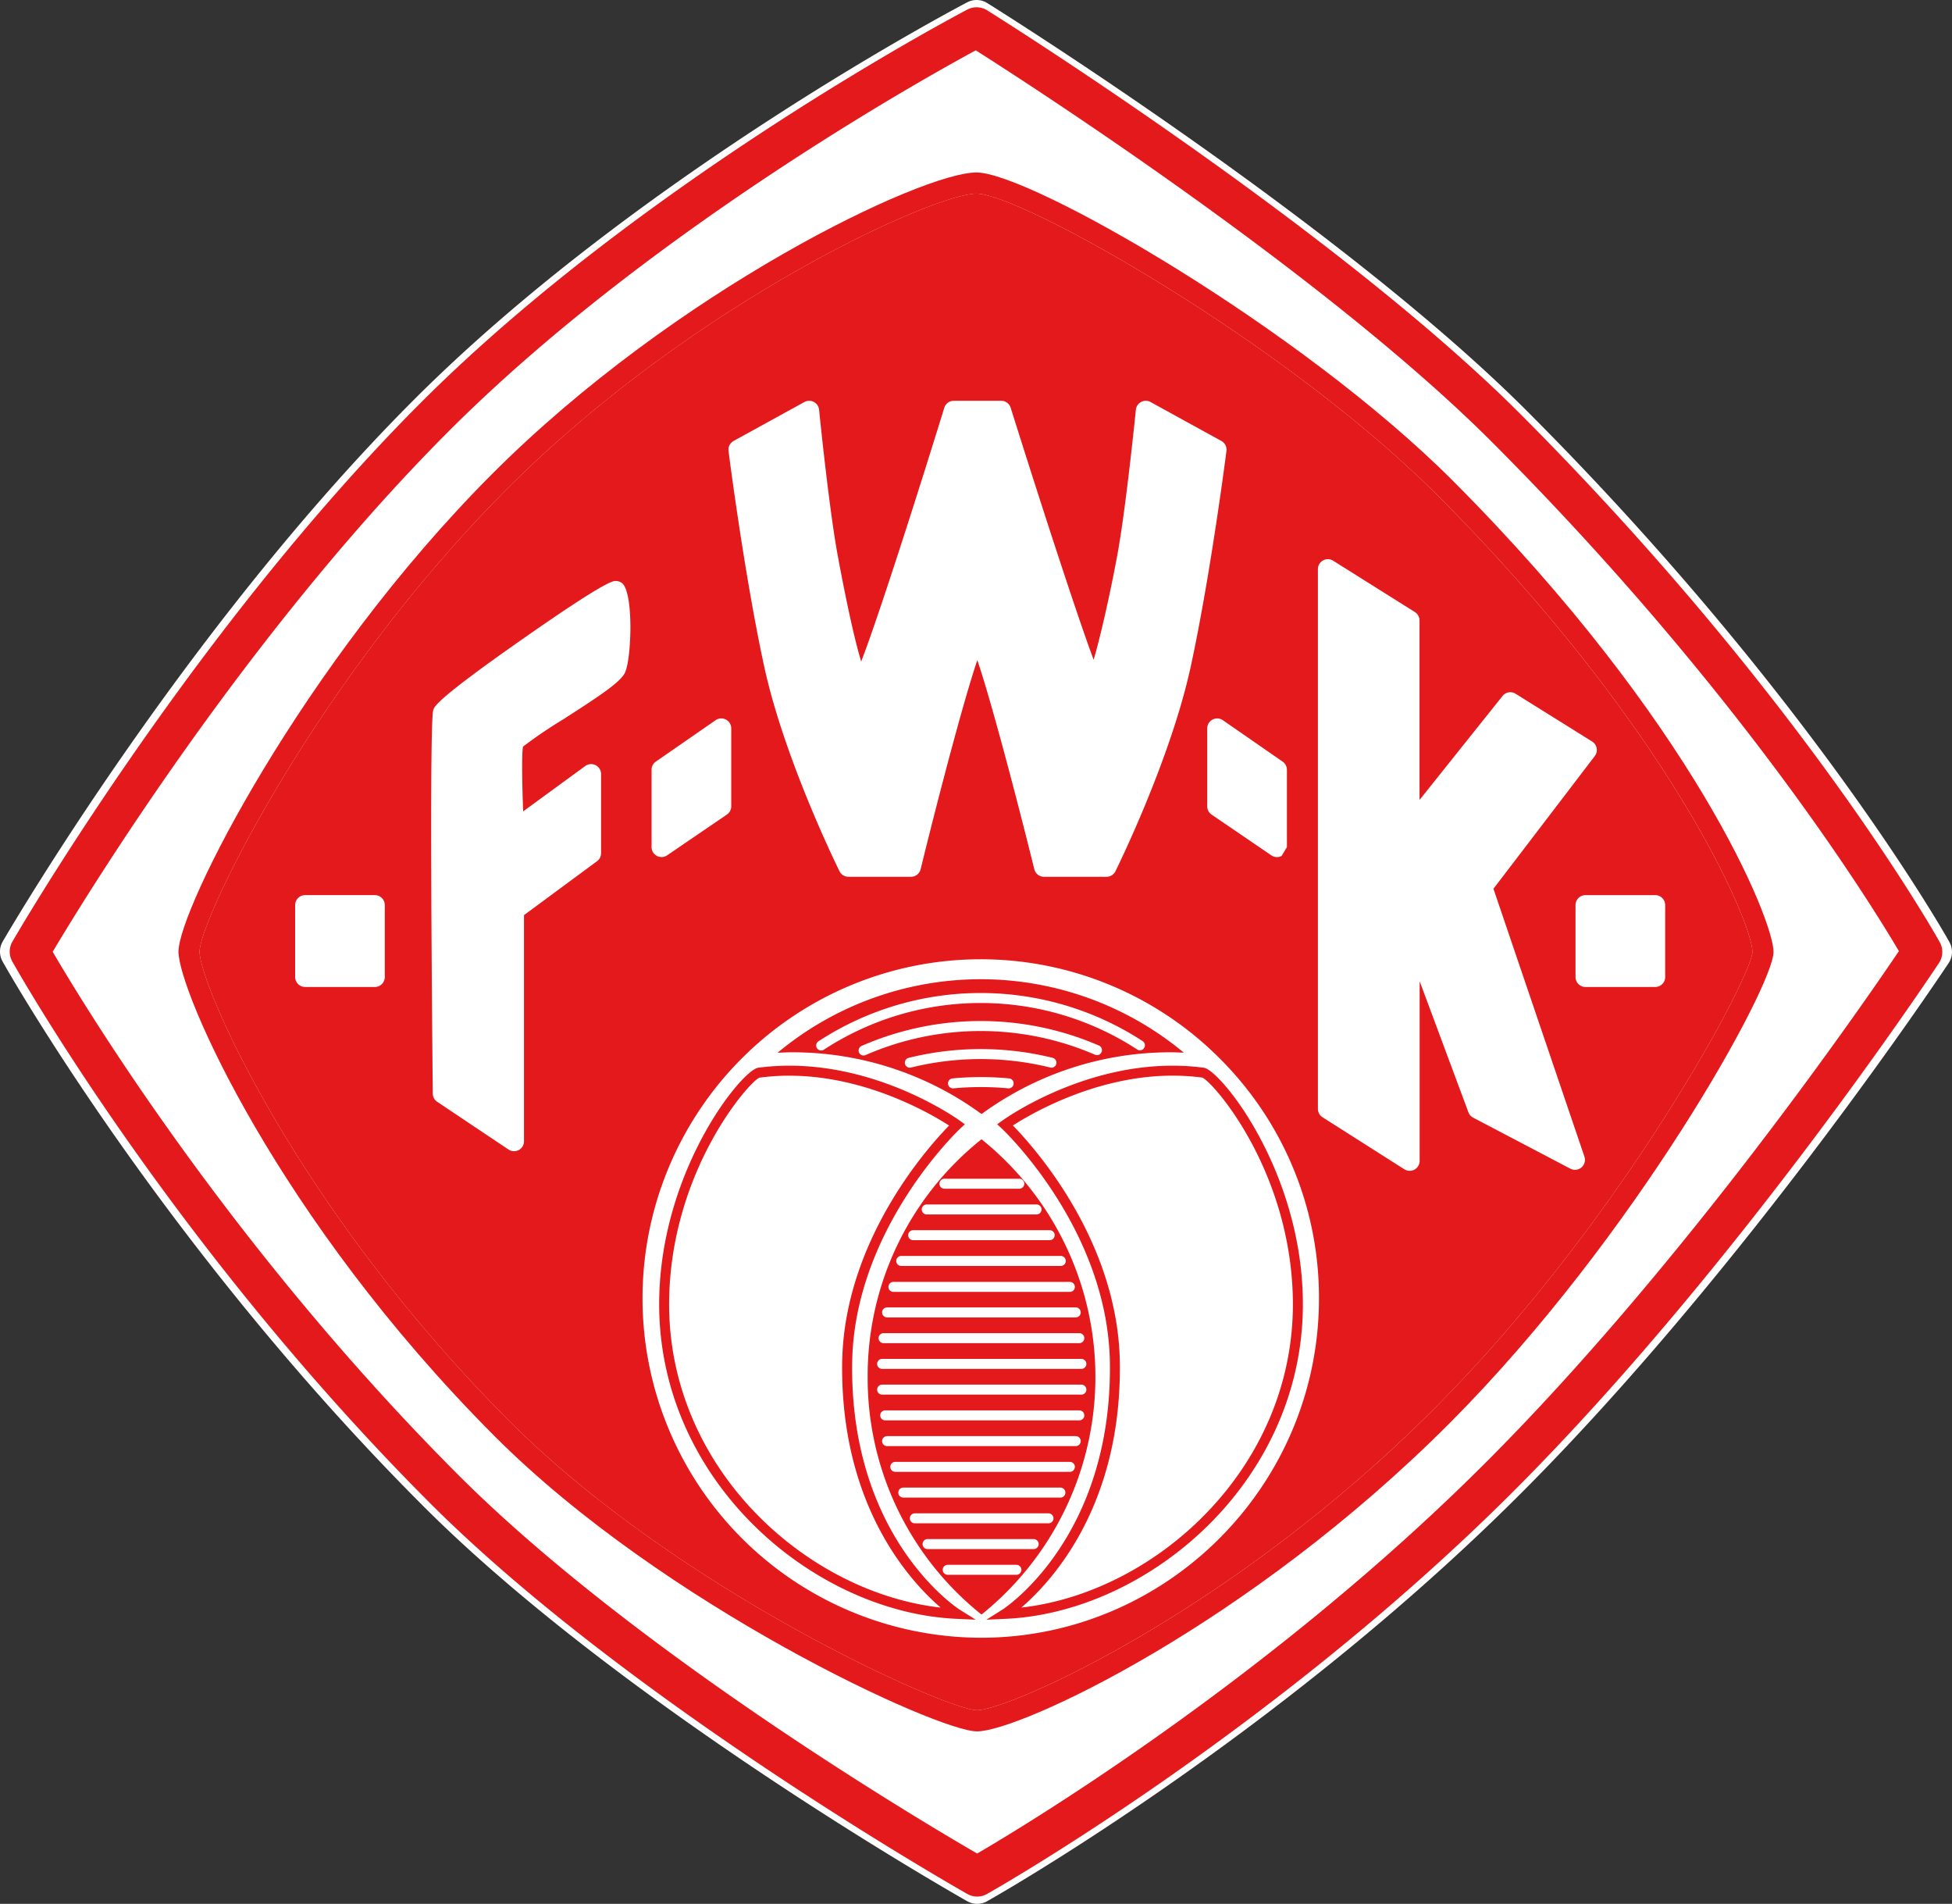
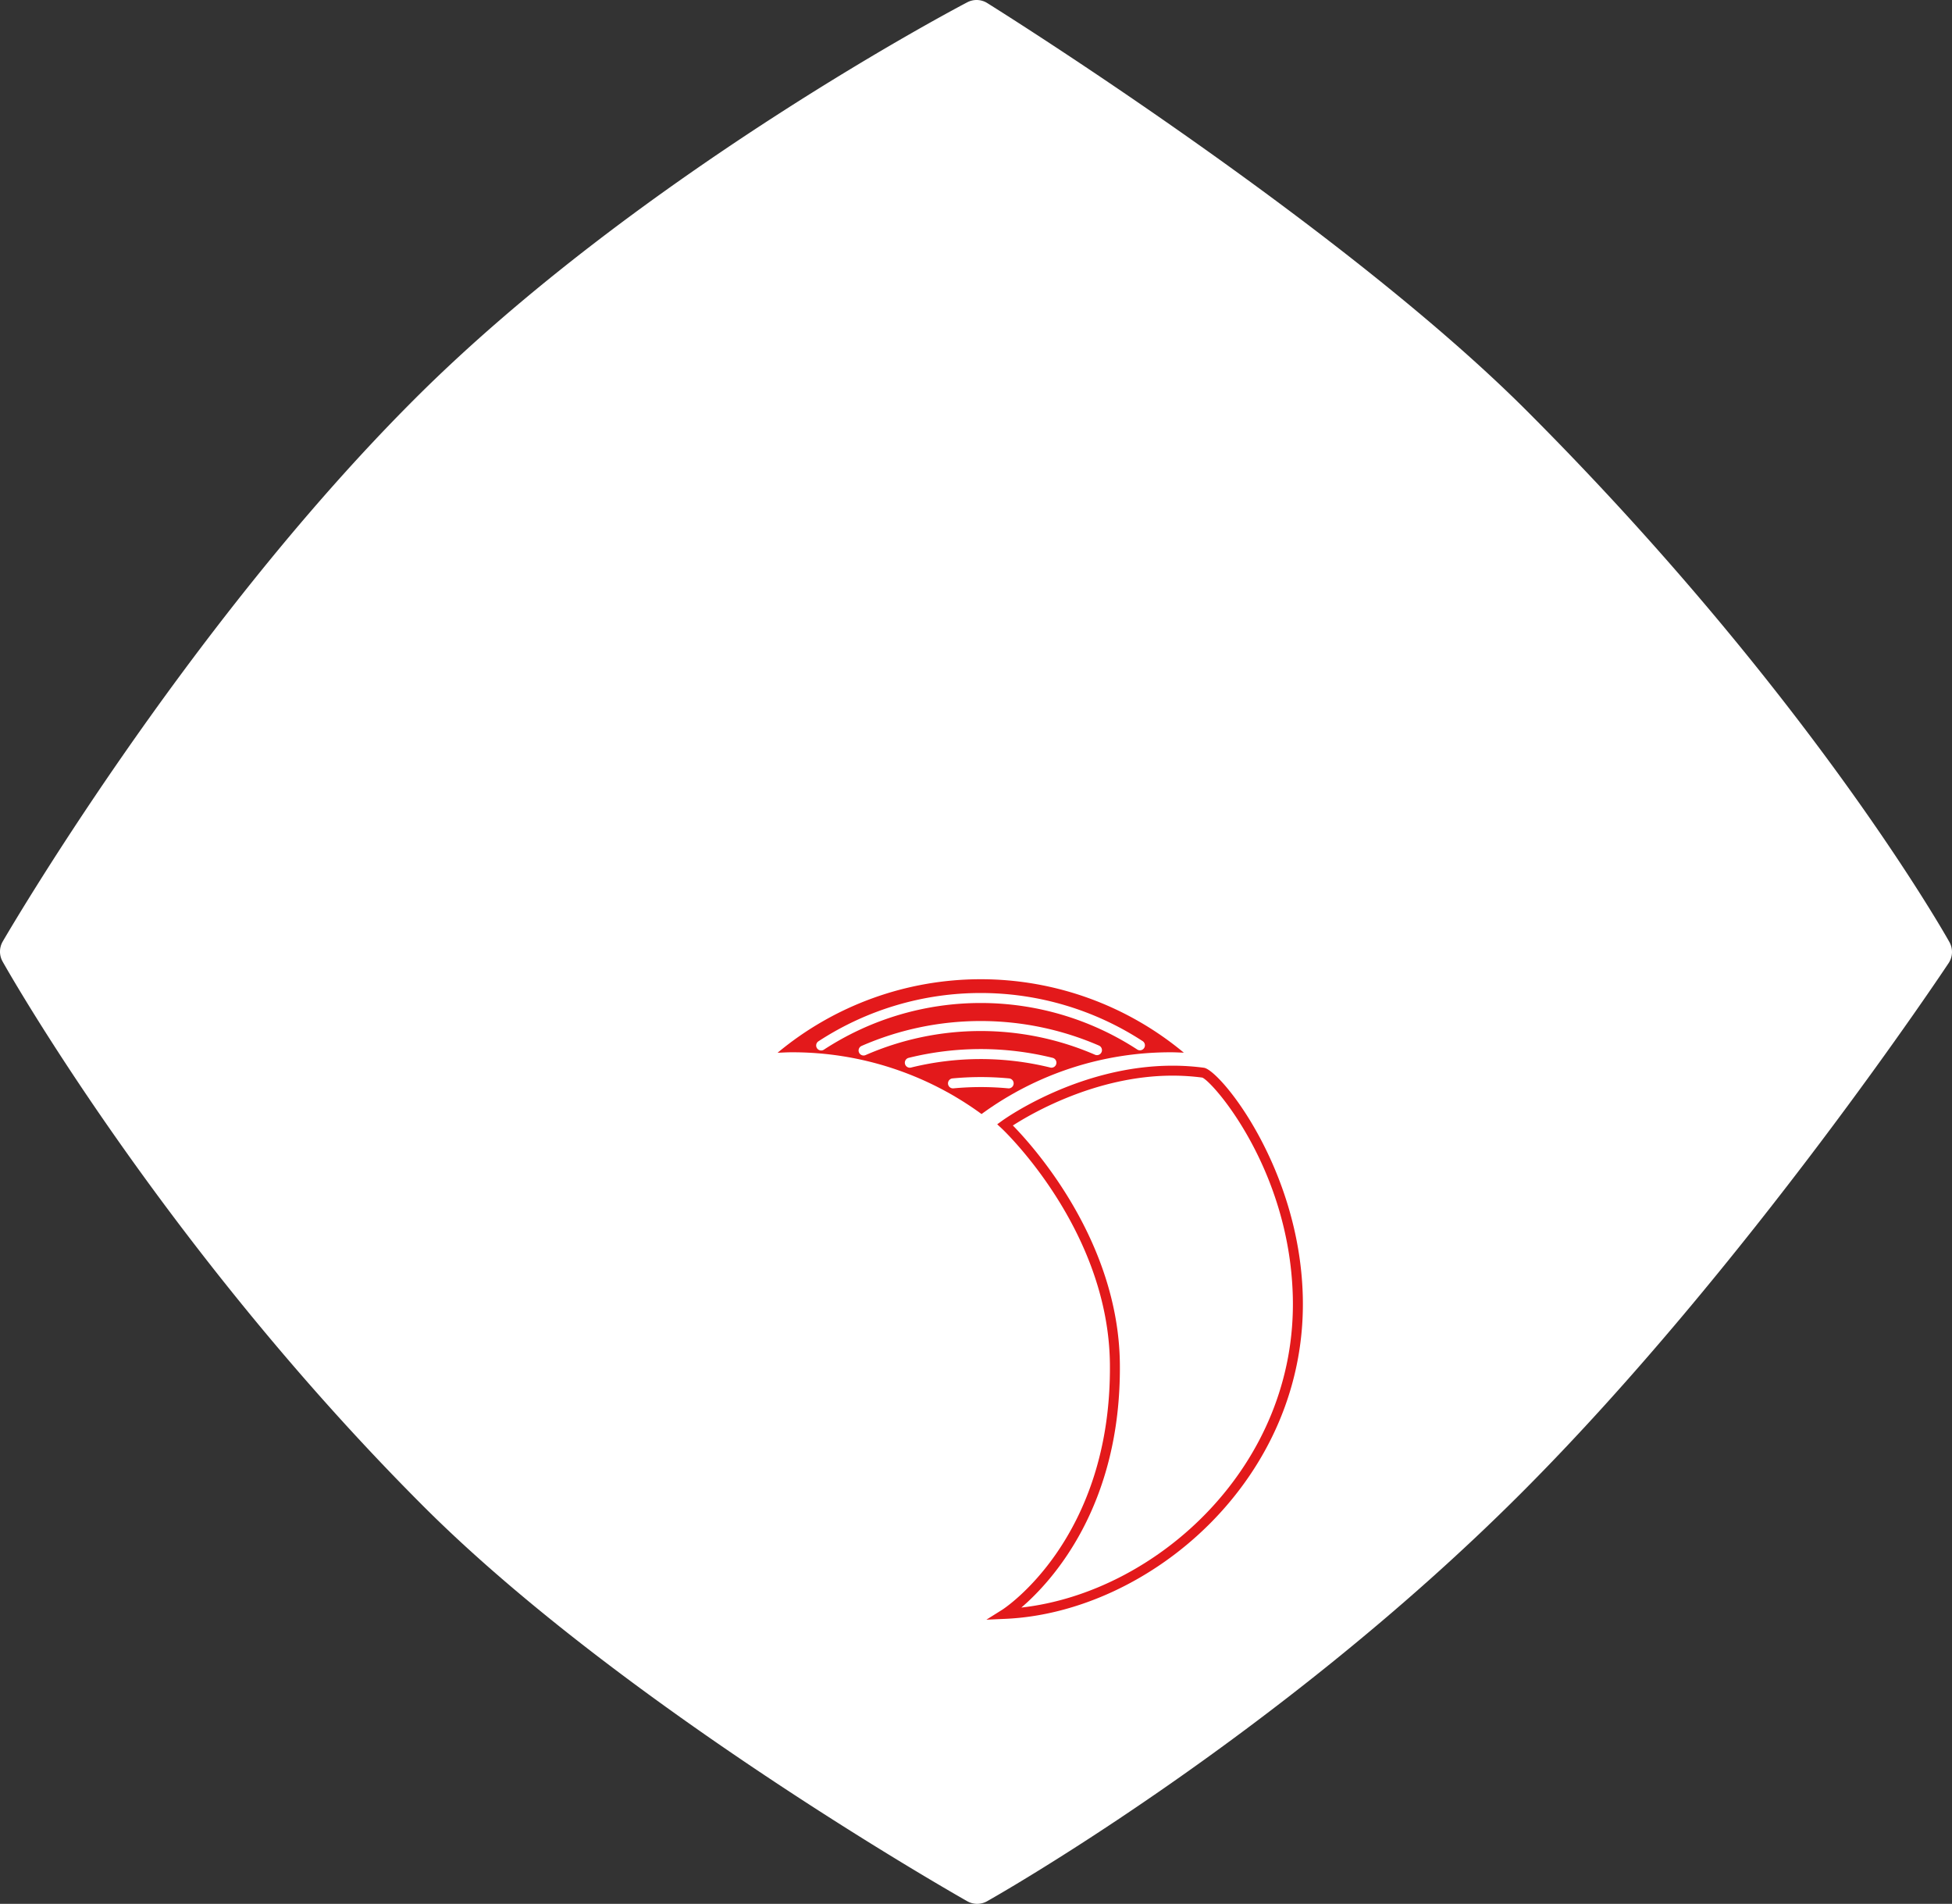
<svg xmlns="http://www.w3.org/2000/svg" viewBox="0 0 402 392" width="402" height="392">
  <rect x="0" y="0" width="402" height="392" fill="#333333" stroke="none" />
  <g id="Logo">
    <path d="M201.245,392a4.137,4.137,0,0,1-2.03-.532c-0.7-.394-70.6-39.9-112.064-81.383C33.058,255.967.842,198.53,0.523,197.955a4.146,4.146,0,0,1,.031-4.086c0.365-.633,37.027-63.875,84.692-111.562C131.869,35.662,198.547.813,199.215,0.466a4.138,4.138,0,0,1,4.093.159c0.718,0.446,72.178,45,111.13,83.97,58.807,58.835,86.769,108.9,87.044,109.4a4.147,4.147,0,0,1-.169,4.291c-0.411.621-41.57,62.661-88.019,109.129-50.7,50.726-109.446,83.731-110.033,84.06a4.155,4.155,0,0,1-2.018.524h0Z" transform="translate(0 0)" fill="#fff" />
-     <path d="M201.242,390.5a4.088,4.088,0,0,1-2.01-.528c-0.694-.391-69.895-39.594-110.949-80.76-53.555-53.7-85.45-110.7-85.766-111.272a4.123,4.123,0,0,1,.03-4.055C2.91,193.257,39.207,130.5,86.4,83.178,132.557,36.889,198.571,2.307,199.233,1.962a4.088,4.088,0,0,1,4.052.157C204,2.562,274.745,46.773,313.31,85.447c58.222,58.385,85.905,108.069,86.178,108.564a4.124,4.124,0,0,1-.167,4.258c-0.407.616-41.157,62.181-87.143,108.294-50.2,50.337-108.357,83.09-108.938,83.417a4.106,4.106,0,0,1-2,.52h0ZM10.852,195.966c6.133,10.53,36.187,60.246,83.235,107.426,36.348,36.45,95.526,71.514,107.153,78.249,10.555-6.162,60.983-36.622,105.134-80.9,40.614-40.727,77.162-93.765,84.688-104.906-5.92-10.051-33.038-53.913-83.557-104.574-34.284-34.38-94.824-73.448-106.556-80.9C189.507,16.561,132.9,48.186,92.2,89c-41.684,41.8-74.76,95.892-81.349,106.97h0Z" transform="translate(0 0)" fill="#e3191b" />
-     <path d="M296.266,102.2c-31.949-32.02-86.191-62.334-95.172-62.334-8.688,0-58.25,22.275-96.785,60.916C64.843,140.358,41.1,189.365,41.1,195.944c0,6.7,19.772,52.509,63.76,96.614,34.808,34.9,90.206,59.577,96.345,59.577,6.378,0,52.181-20,94.266-62.186C334.38,250.916,360.837,200.94,360.9,196c0-5.894-16.871-45.883-64.638-93.8h0Zm-31.234,56.308v15.909l-1.091,1.818a2.049,2.049,0,0,1-2.113-.117l-12.309-8.394a2.059,2.059,0,0,1-.9-1.7V149.98a2.051,2.051,0,0,1,3.217-1.693l12.31,8.528a2.061,2.061,0,0,1,.885,1.693h0ZM151.081,90.79l14.577-8.015a2.051,2.051,0,0,1,3.028,1.6c0.02,0.2,2.023,20.179,3.813,29.871,2.013,10.894,3.7,18.17,4.854,21.967,3.554-9.171,11.882-35.282,17.11-52.242a2.05,2.05,0,0,1,1.959-1.449h9.765a2.05,2.05,0,0,1,1.957,1.44c5.253,16.744,13.509,42.346,17.084,51.885,1.374-4.673,3.335-13.23,4.883-21.6,1.789-9.691,3.789-29.67,3.81-29.87a2.05,2.05,0,0,1,3.028-1.6l14.582,8.015a2.058,2.058,0,0,1,1.049,2.064c-0.033.252-3.248,25.447-7.347,44.349-4.131,19.063-15.053,41.25-15.515,42.184a2.051,2.051,0,0,1-1.838,1.142H215a2.052,2.052,0,0,1-1.991-1.56c-4.188-16.907-9.164-35.5-11.734-43.049-2.577,7.538-7.528,26.137-11.677,43.045a2.054,2.054,0,0,1-1.993,1.564H174.73a2.051,2.051,0,0,1-1.838-1.142c-0.463-.935-11.383-23.12-15.517-42.184-4.1-18.9-7.311-44.1-7.343-44.349a2.061,2.061,0,0,1,1.048-2.064h0Zm-16.9,67.717a2.06,2.06,0,0,1,.886-1.693l12.309-8.528a2.052,2.052,0,0,1,3.219,1.693v16.042a2.058,2.058,0,0,1-.9,1.7l-12.31,8.394a2.051,2.051,0,0,1-3.2-1.7V158.508h0ZM79.246,201.16a2.054,2.054,0,0,1-2.052,2.058H62.835a2.055,2.055,0,0,1-2.052-2.058v-14.8a2.054,2.054,0,0,1,2.052-2.057H77.194a2.053,2.053,0,0,1,2.052,2.057v14.8h0ZM128.7,138.519c-0.941,1.911-4.842,4.552-12.9,9.712a94.392,94.392,0,0,0-8.093,5.5c-0.265,1.357-.2,7.313.033,13.329l12.787-9.338a2.051,2.051,0,0,1,3.26,1.663v16.283a2.062,2.062,0,0,1-.835,1.657l-15.038,11.1v46.551a2.05,2.05,0,0,1-3.19,1.711l-14.686-9.828a2.059,2.059,0,0,1-.913-1.691c-0.273-28.542-.624-76.755.1-78.98,0.238-.729.732-2.246,18.163-14.45,17.3-12.117,18.836-12.117,19.413-12.117a2.252,2.252,0,0,1,1.19.354c2.588,1.71,2.069,15.779.71,18.54h0Zm73.7,198.693h-0.422a69.893,69.893,0,0,1-49.257-119.244l0.121-.12c0.007-.007.017-0.01,0.023-0.017a69.515,69.515,0,0,1,98.2-.029h0a69.469,69.469,0,0,1,20.567,49.558c0,38.289-31.058,69.623-69.235,69.851h0Zm123.294-96.843a2.052,2.052,0,0,1-2.286.261l-20.025-10.507a2.052,2.052,0,0,1-.971-1.1l-10.045-26.981v36.975a2.052,2.052,0,0,1-3.149,1.738l-16.854-10.714a2.059,2.059,0,0,1-.952-1.738V117.192a2.05,2.05,0,0,1,3.139-1.743l16.83,10.567a2.056,2.056,0,0,1,.962,1.743v36.946L309.438,143.3a2.048,2.048,0,0,1,2.686-.46l15.763,9.837a2.061,2.061,0,0,1,.544,3l-20.867,27.318L326.3,238.144a2.061,2.061,0,0,1-.608,2.225h0Zm15.186-37.15H326.518a2.052,2.052,0,0,1-2.051-2.057v-14.8a2.052,2.052,0,0,1,2.051-2.057H340.88a2.052,2.052,0,0,1,2.051,2.057v14.8a2.052,2.052,0,0,1-2.051,2.057h0Z" transform="translate(0 0)" fill="#e3191b" />
    <path d="M160.132,216.764c0.97-.041,1.941-0.1,2.911-0.1a65.9,65.9,0,0,1,39.1,12.716,65.885,65.885,0,0,1,39.094-12.716c0.854,0,1.71.05,2.566,0.082a65.394,65.394,0,0,0-83.667.016h0Zm47.6,7.331a0.823,0.823,0,0,1-.1-0.006,60.361,60.361,0,0,0-11.274,0,1.028,1.028,0,0,1-.193-2.047,61.822,61.822,0,0,1,11.661,0,1.029,1.029,0,0,1-.1,2.053h0Zm9.8-5.042a1.019,1.019,0,0,1-1.243.75,59.78,59.78,0,0,0-28.673.005,1.012,1.012,0,0,1-.249.031,1.029,1.029,0,0,1-.247-2.026,61.746,61.746,0,0,1,29.663-.006,1.028,1.028,0,0,1,.748,1.246h0Zm9.324-2.419a1.027,1.027,0,0,1-1.35.534,59.205,59.205,0,0,0-47.245.071,1.028,1.028,0,0,1-.823-1.885,61.244,61.244,0,0,1,48.886-.074,1.032,1.032,0,0,1,.533,1.354h0Zm8.765-.844a1.021,1.021,0,0,1-1.419.3,59.063,59.063,0,0,0-64.528.034,1.028,1.028,0,0,1-1.122-1.723,61.108,61.108,0,0,1,66.77-.034,1.03,1.03,0,0,1,.3,1.423h0Z" transform="translate(0 0)" fill="#e3191b" />
-     <path d="M178.686,283.5a62.3,62.3,0,0,0,23.451,48.934,62.77,62.77,0,0,0,0-97.862A62.3,62.3,0,0,0,178.686,283.5h0Zm30.632,40.751H195.174a1.029,1.029,0,0,1,0-2.058h14.144a1.029,1.029,0,0,1,0,2.058h0Zm3.559-5.3H191.026a1.029,1.029,0,0,1,0-2.058h21.851a1.029,1.029,0,0,1,0,2.058h0Zm3.049-5.3H188.4a1.029,1.029,0,0,1,0-2.058h27.526a1.029,1.029,0,0,1,0,2.058h0Zm2.457-5.3H186.027a1.029,1.029,0,0,1,0-2.058h32.355a1.029,1.029,0,0,1,0,2.058h0Zm1.948-5.3H184.38a1.029,1.029,0,0,1,0-2.058h35.95a1.029,1.029,0,0,1,0,2.058h0Zm1.206-5.3H182.69a1.029,1.029,0,0,1,0-2.058h38.847a1.029,1.029,0,0,1,0,2.058h0Zm0.741-5.3H182.3a1.029,1.029,0,0,1,0-2.058h39.976a1.029,1.029,0,0,1,0,2.058h0Zm0.423-5.3H181.67a1.029,1.029,0,0,1,0-2.058H222.7a1.029,1.029,0,0,1,0,2.058h0Zm1.026-6.327a1.028,1.028,0,0,1-1.026,1.03H181.67a1.029,1.029,0,0,1,0-2.059H222.7a1.028,1.028,0,0,1,1.026,1.029h0Zm-0.422-5.3a1.028,1.028,0,0,1-1.027,1.03H181.964a1.029,1.029,0,0,1,0-2.059h40.314a1.028,1.028,0,0,1,1.027,1.029h0Zm-0.741-5.3a1.028,1.028,0,0,1-1.027,1.03H182.69a1.029,1.029,0,0,1,0-2.059h38.847a1.028,1.028,0,0,1,1.027,1.029h0Zm-1.207-5.3A1.027,1.027,0,0,1,220.33,266H183.994a1.029,1.029,0,0,1,0-2.058H220.33a1.028,1.028,0,0,1,1.026,1.029h0Zm-1.866-5.3a1.026,1.026,0,0,1-1.025,1.029H185.6a1.029,1.029,0,0,1,0-2.058h32.861a1.027,1.027,0,0,1,1.025,1.029h0Zm-2.287-5.3a1.027,1.027,0,0,1-1.026,1.029H188.061a1.029,1.029,0,0,1,0-2.058h28.117a1.028,1.028,0,0,1,1.026,1.029h0Zm-2.709-5.3a1.026,1.026,0,0,1-1.025,1.029H190.856a1.029,1.029,0,0,1,0-2.058H213.47a1.027,1.027,0,0,1,1.025,1.029h0Zm-4.585-6.325a1.029,1.029,0,0,1,0,2.058H194.5a1.029,1.029,0,0,1,0-2.058h15.414Z" transform="translate(0 0)" fill="#e3191b" />
-     <path d="M299.337,99.12c-31.607-31.678-87.312-63.609-98.243-63.609-11.231,0-61.906,24.136-99.856,62.192-39.149,39.258-64.481,89.608-64.481,98.241,0,8.033,20.272,54.816,65.032,99.692,34.868,34.964,91.32,60.853,99.416,60.853,8.745,0,55.8-21.82,97.336-63.463,38.276-38.4,66.705-89.973,66.705-97.028,0-6.515-16.482-47.3-65.91-96.879h0Zm-3.865,190.829c-42.085,42.184-87.889,62.186-94.266,62.186-6.14,0-61.537-24.672-96.345-59.577-43.989-44.1-63.76-89.91-63.76-96.614,0-6.579,23.742-55.587,63.209-95.163,38.534-38.641,88.1-60.916,96.785-60.916,8.981,0,63.223,30.314,95.172,62.334C344.033,150.114,360.9,190.1,360.9,196c-0.068,4.942-26.524,54.919-65.432,93.951h0Z" transform="translate(0 0)" fill="#e3191b" />
    <path d="M203.142,333.49l3.3-2.072c0.225-.142,22.487-14.542,22.135-50.553-0.271-27.81-22.066-48.316-22.287-48.52l-0.922-.855,1.019-.736c0.641-.462,15.917-11.331,35.114-11.331a48.284,48.284,0,0,1,6.432.426c3.288,0.445,19.61,20.371,20.361,46.861,1.065,37.618-31.431,65.295-61.263,66.608l-3.886.172h0ZM208.6,231.744c4.252,4.343,21.781,23.767,22.028,49.1,0.285,29.318-14.067,44.818-20.289,50.151,27.89-3.117,56.894-29.229,55.9-64.228-0.748-26.362-16.612-44.187-18.646-44.894a46.684,46.684,0,0,0-6.1-.4c-15.783,0-29.189,7.872-32.9,10.264h0Z" transform="translate(0 0)" fill="#e3191b" />
-     <path d="M200.938,333.49l-3.9-.172c-29.831-1.313-62.328-28.989-61.263-66.608,0.75-26.49,17.073-46.416,20.361-46.861a48.3,48.3,0,0,1,6.433-.426c19.2,0,34.473,10.87,35.114,11.331l1.018,0.736-0.921.855c-0.221.2-22.017,20.737-22.288,48.52-0.352,36.077,21.909,50.411,22.134,50.552l3.316,2.073h0ZM162.566,221.48a46.209,46.209,0,0,0-6.159.408c-1.972.7-17.839,18.52-18.584,44.882-0.991,35,28.014,61.111,55.9,64.228-6.222-5.333-20.575-20.833-20.289-50.151,0.247-25.335,17.775-44.76,22.027-49.1-3.71-2.392-17.117-10.264-32.9-10.264h0Z" transform="translate(0 0)" fill="#e3191b" />
  </g>
</svg>